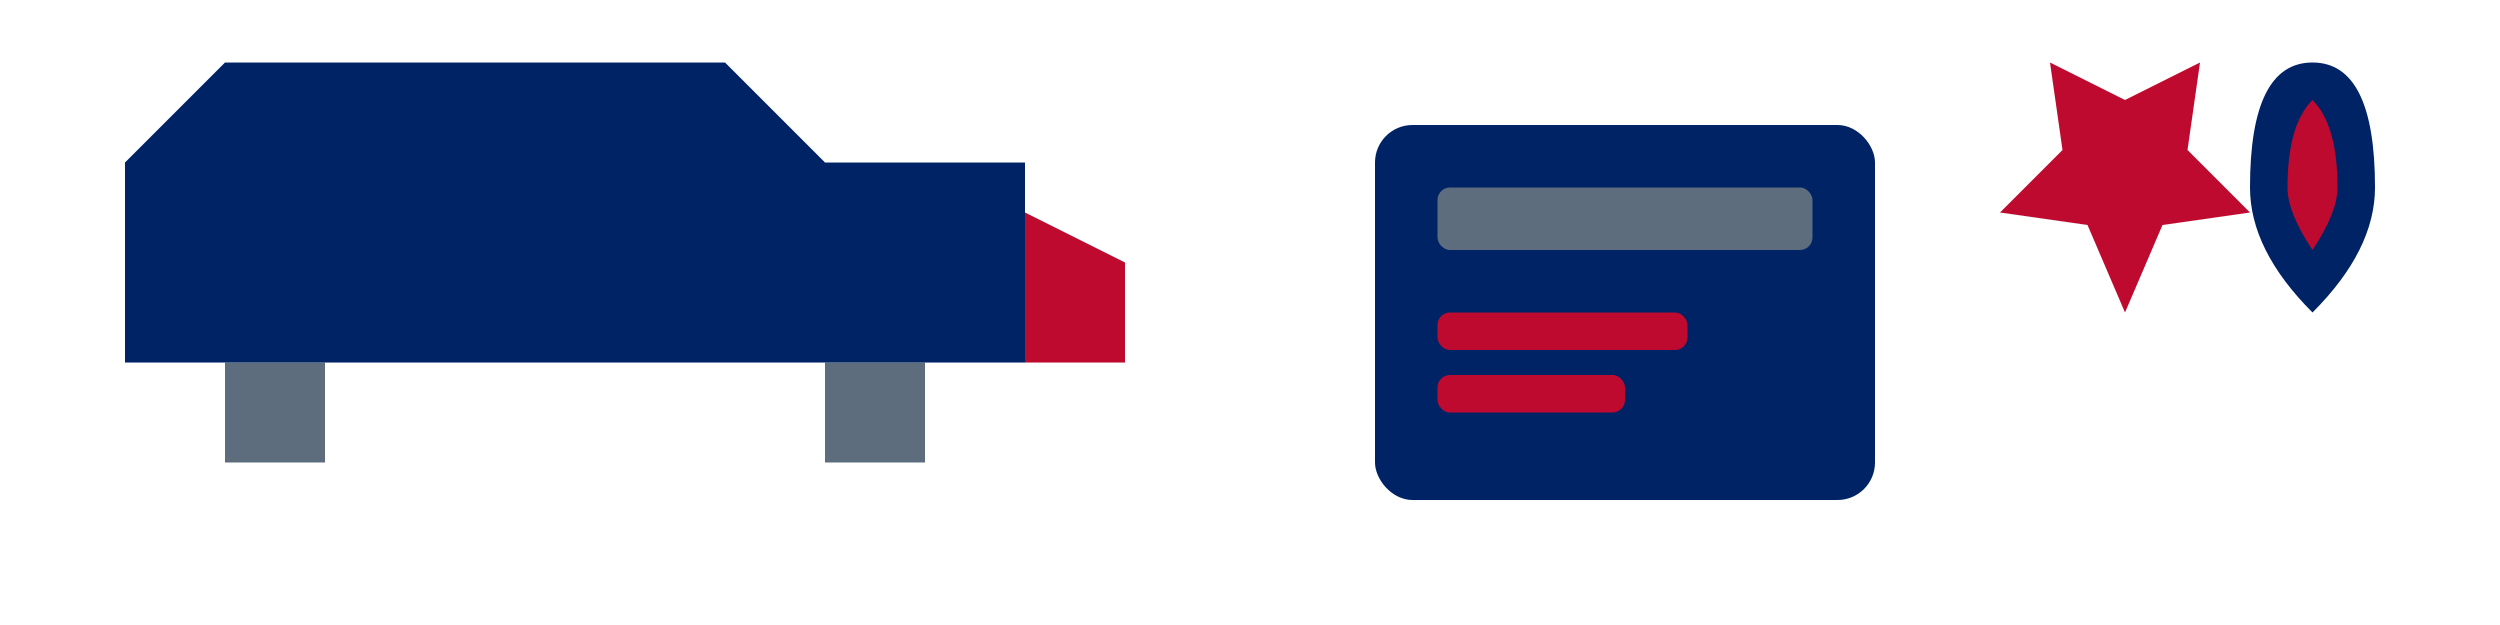
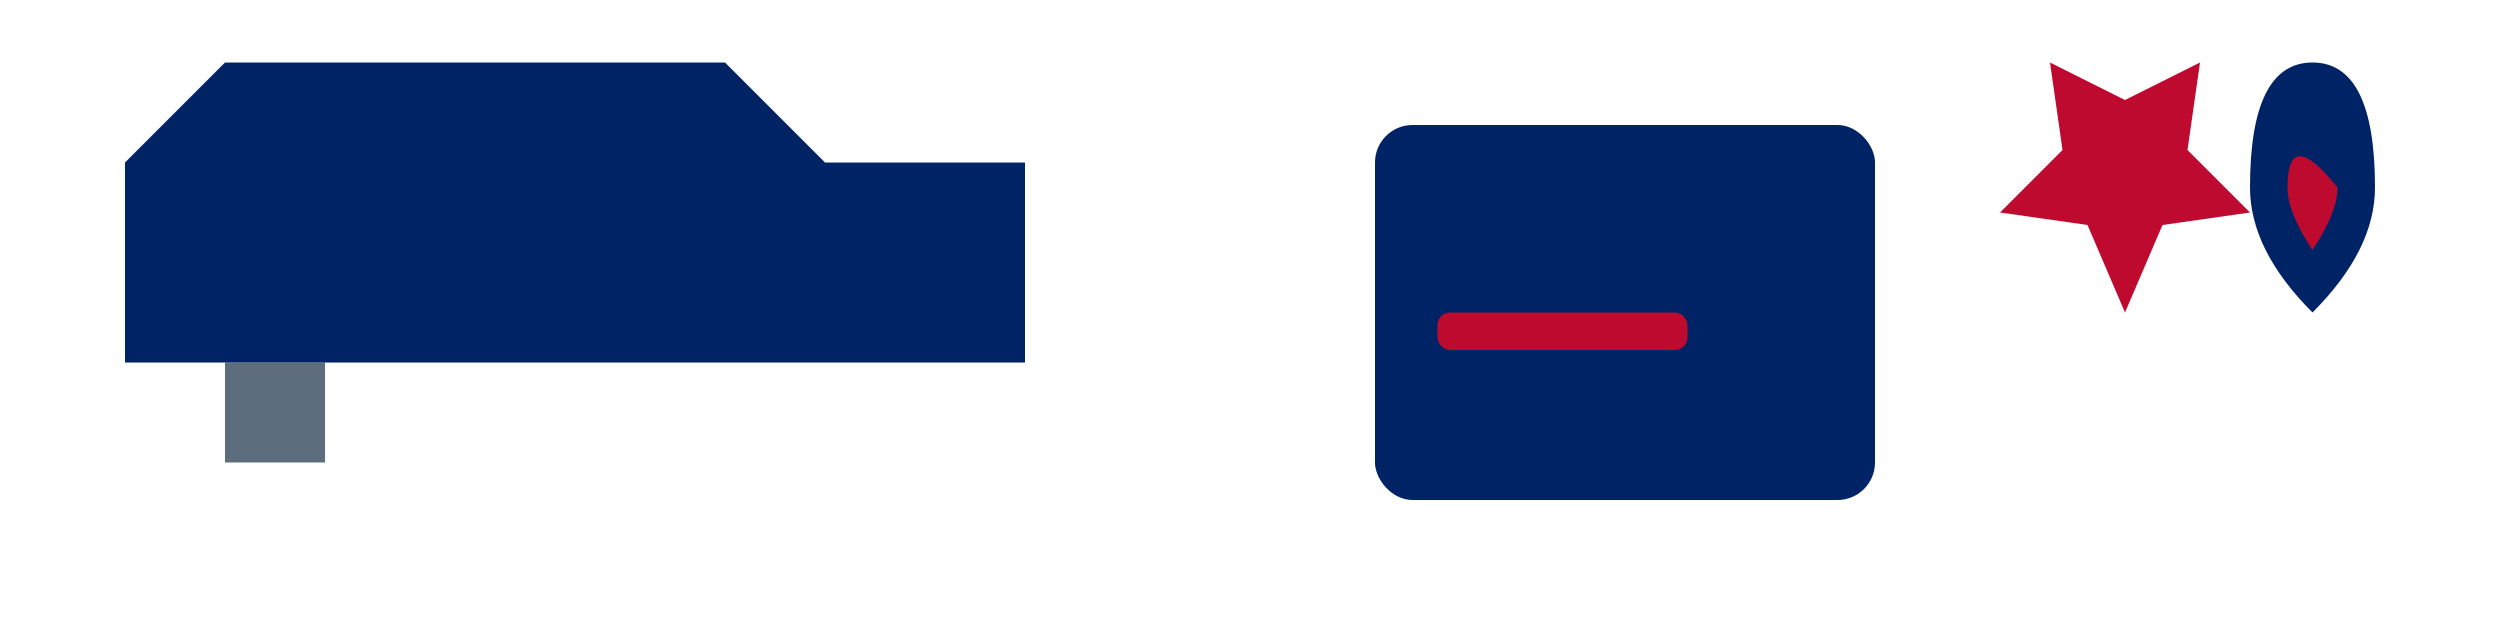
<svg xmlns="http://www.w3.org/2000/svg" width="200" height="50" viewBox="0 0 200 50" fill="none">
  <g transform="translate(10, 5) scale(0.8)">
    <path d="M10,30 L10,40 L20,40 L20,30 L10,30 Z" fill="#5D6D7E" />
-     <path d="M70,30 L70,40 L80,40 L80,30 L70,30 Z" fill="#5D6D7E" />
    <path d="M0,20 L0,30 L90,30 L90,10 L70,10 L60,0 L10,0 L0,10 L0,20 Z" fill="#002366" />
-     <path d="M90,15 L90,30 L100,30 L100,20 L90,15 Z" fill="#BF0A30" />
  </g>
  <rect x="110" y="10" width="40" height="30" rx="3" fill="#002366" />
-   <rect x="115" y="15" width="30" height="5" rx="1" fill="#5D6D7E" />
  <rect x="115" y="25" width="20" height="3" rx="1" fill="#BF0A30" />
-   <rect x="115" y="30" width="15" height="3" rx="1" fill="#BF0A30" />
  <path d="M170,25 L173,18 L180,17 L175,12 L176,5 L170,8 L164,5 L165,12 L160,17 L167,18 L170,25Z" fill="#BF0A30" />
  <path d="M190,15 Q190,5 185,5 Q180,5 180,15 Q180,20 185,25 Q190,20 190,15Z" fill="#002366" />
-   <path d="M187,15 Q187,10 185,8 Q183,10 183,15 Q183,17 185,20 Q187,17 187,15Z" fill="#BF0A30" />
+   <path d="M187,15 Q183,10 183,15 Q183,17 185,20 Q187,17 187,15Z" fill="#BF0A30" />
</svg>